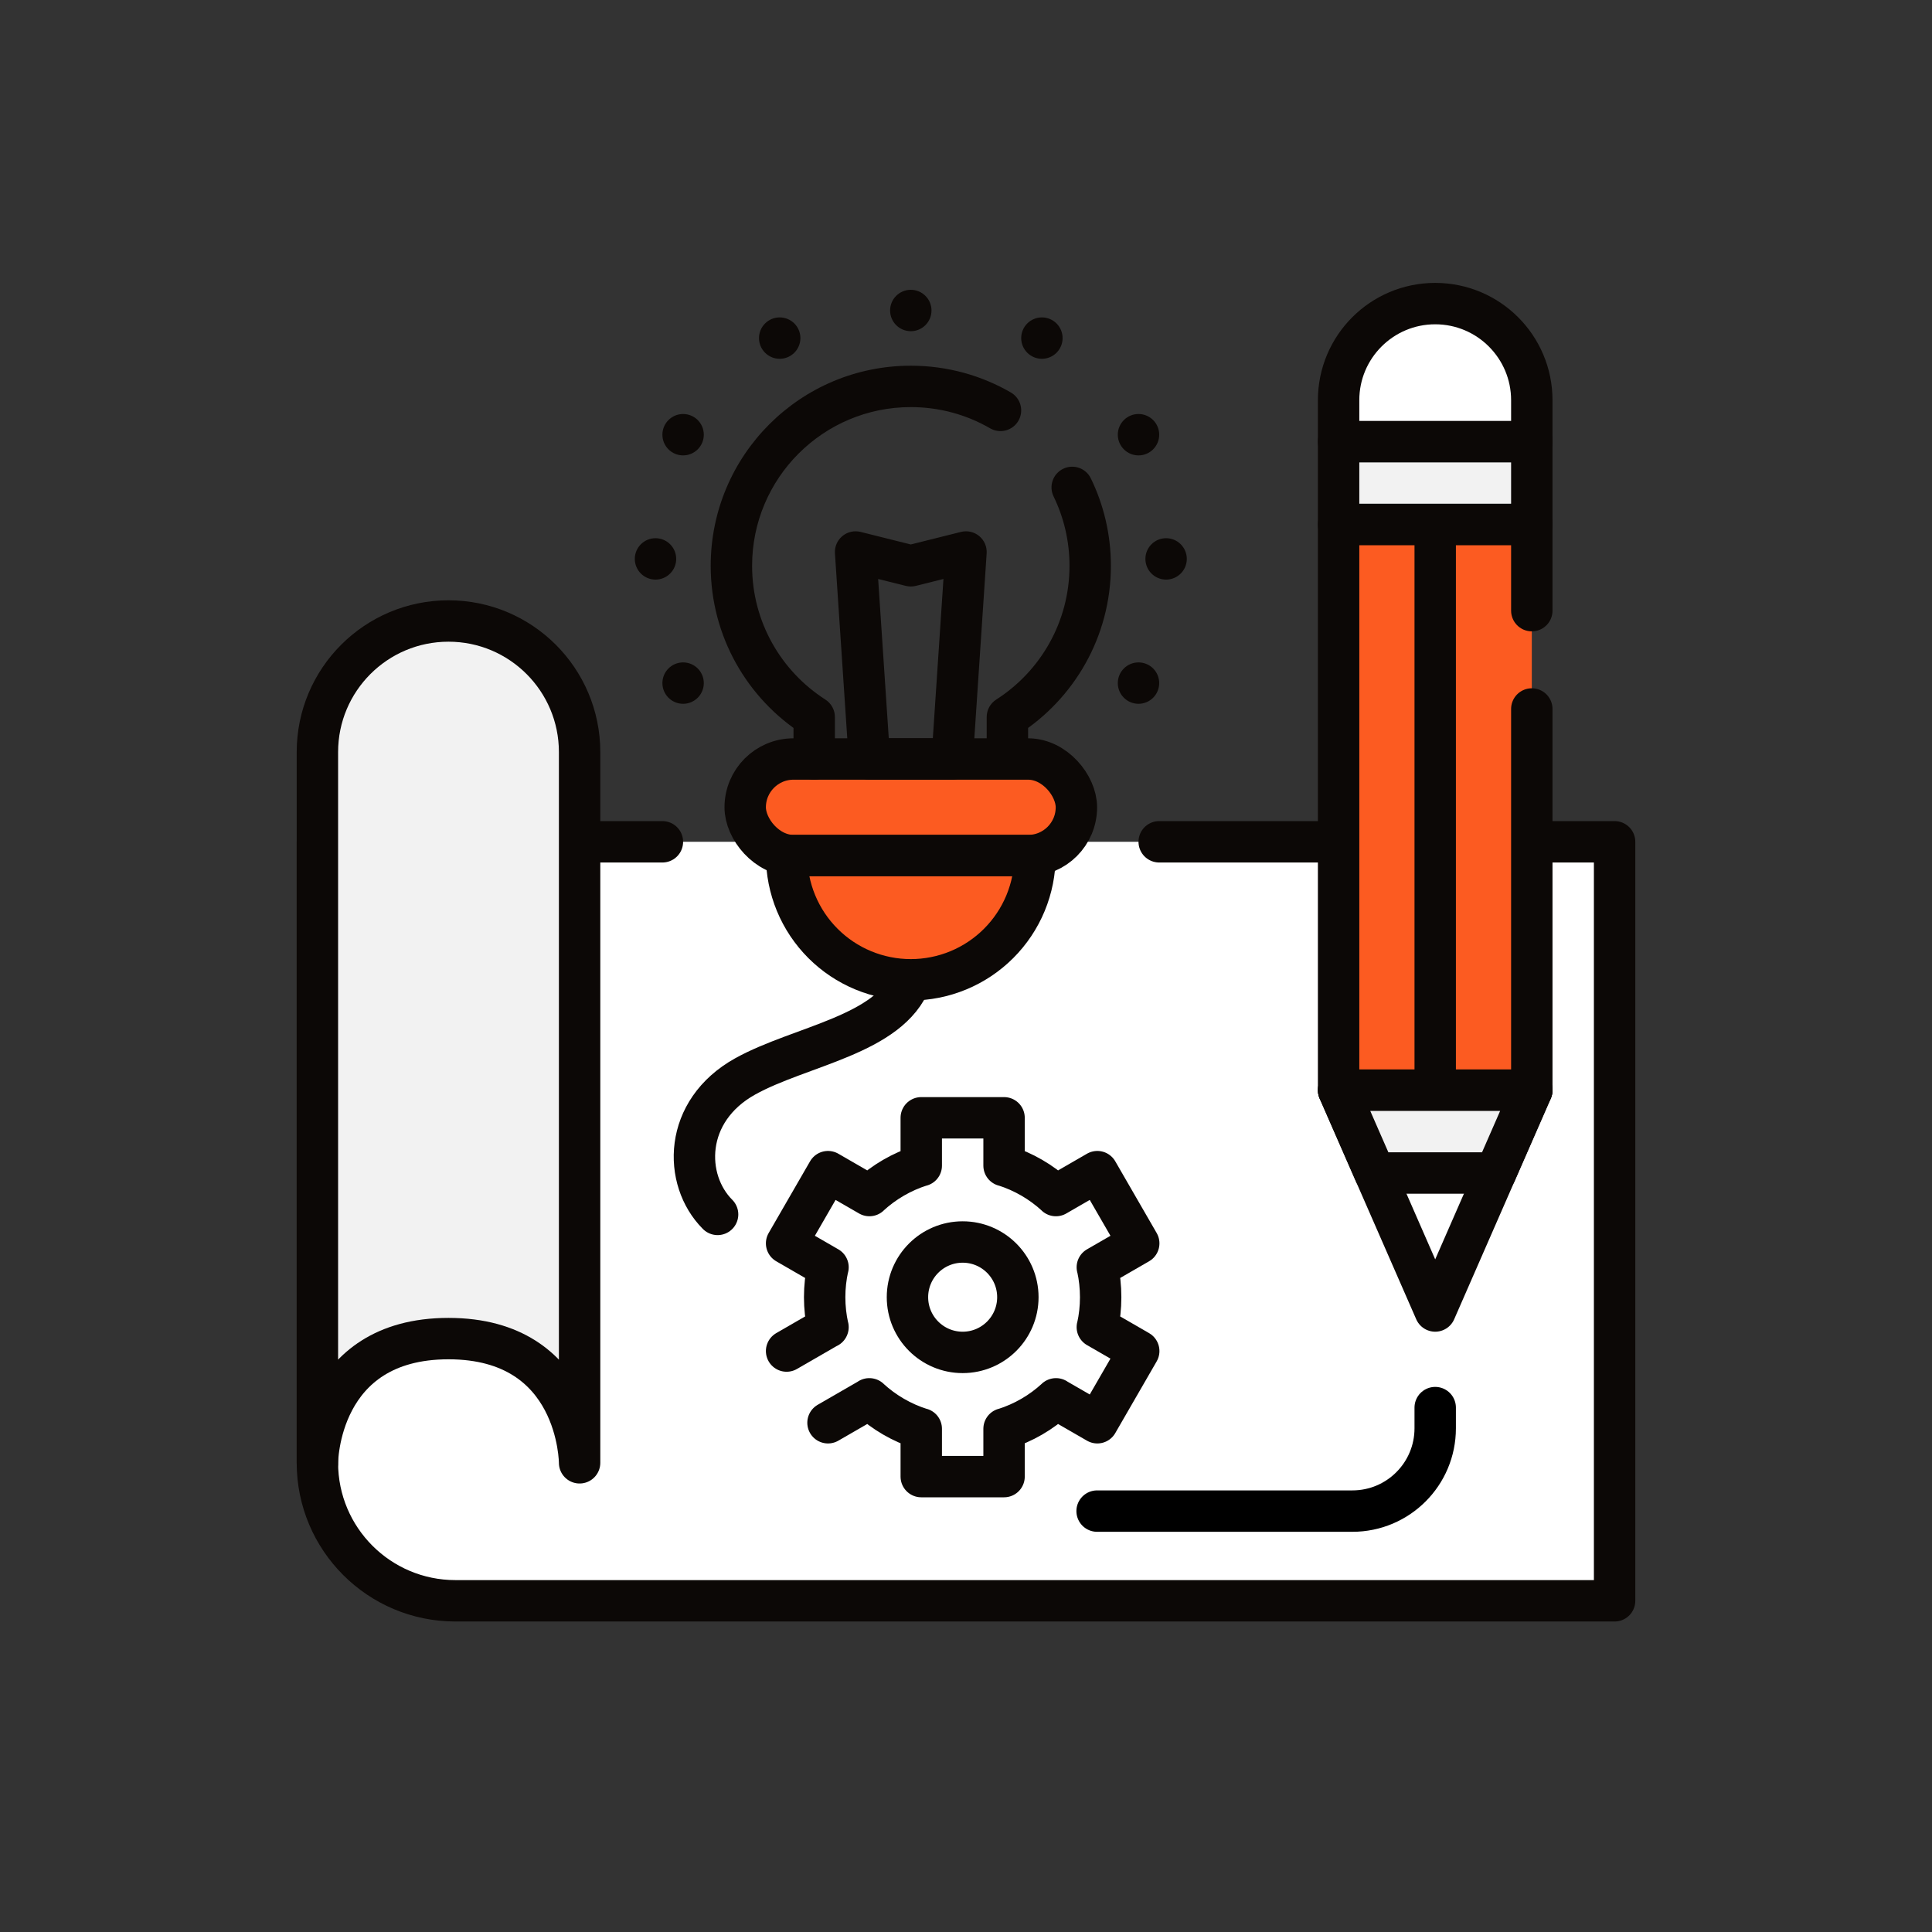
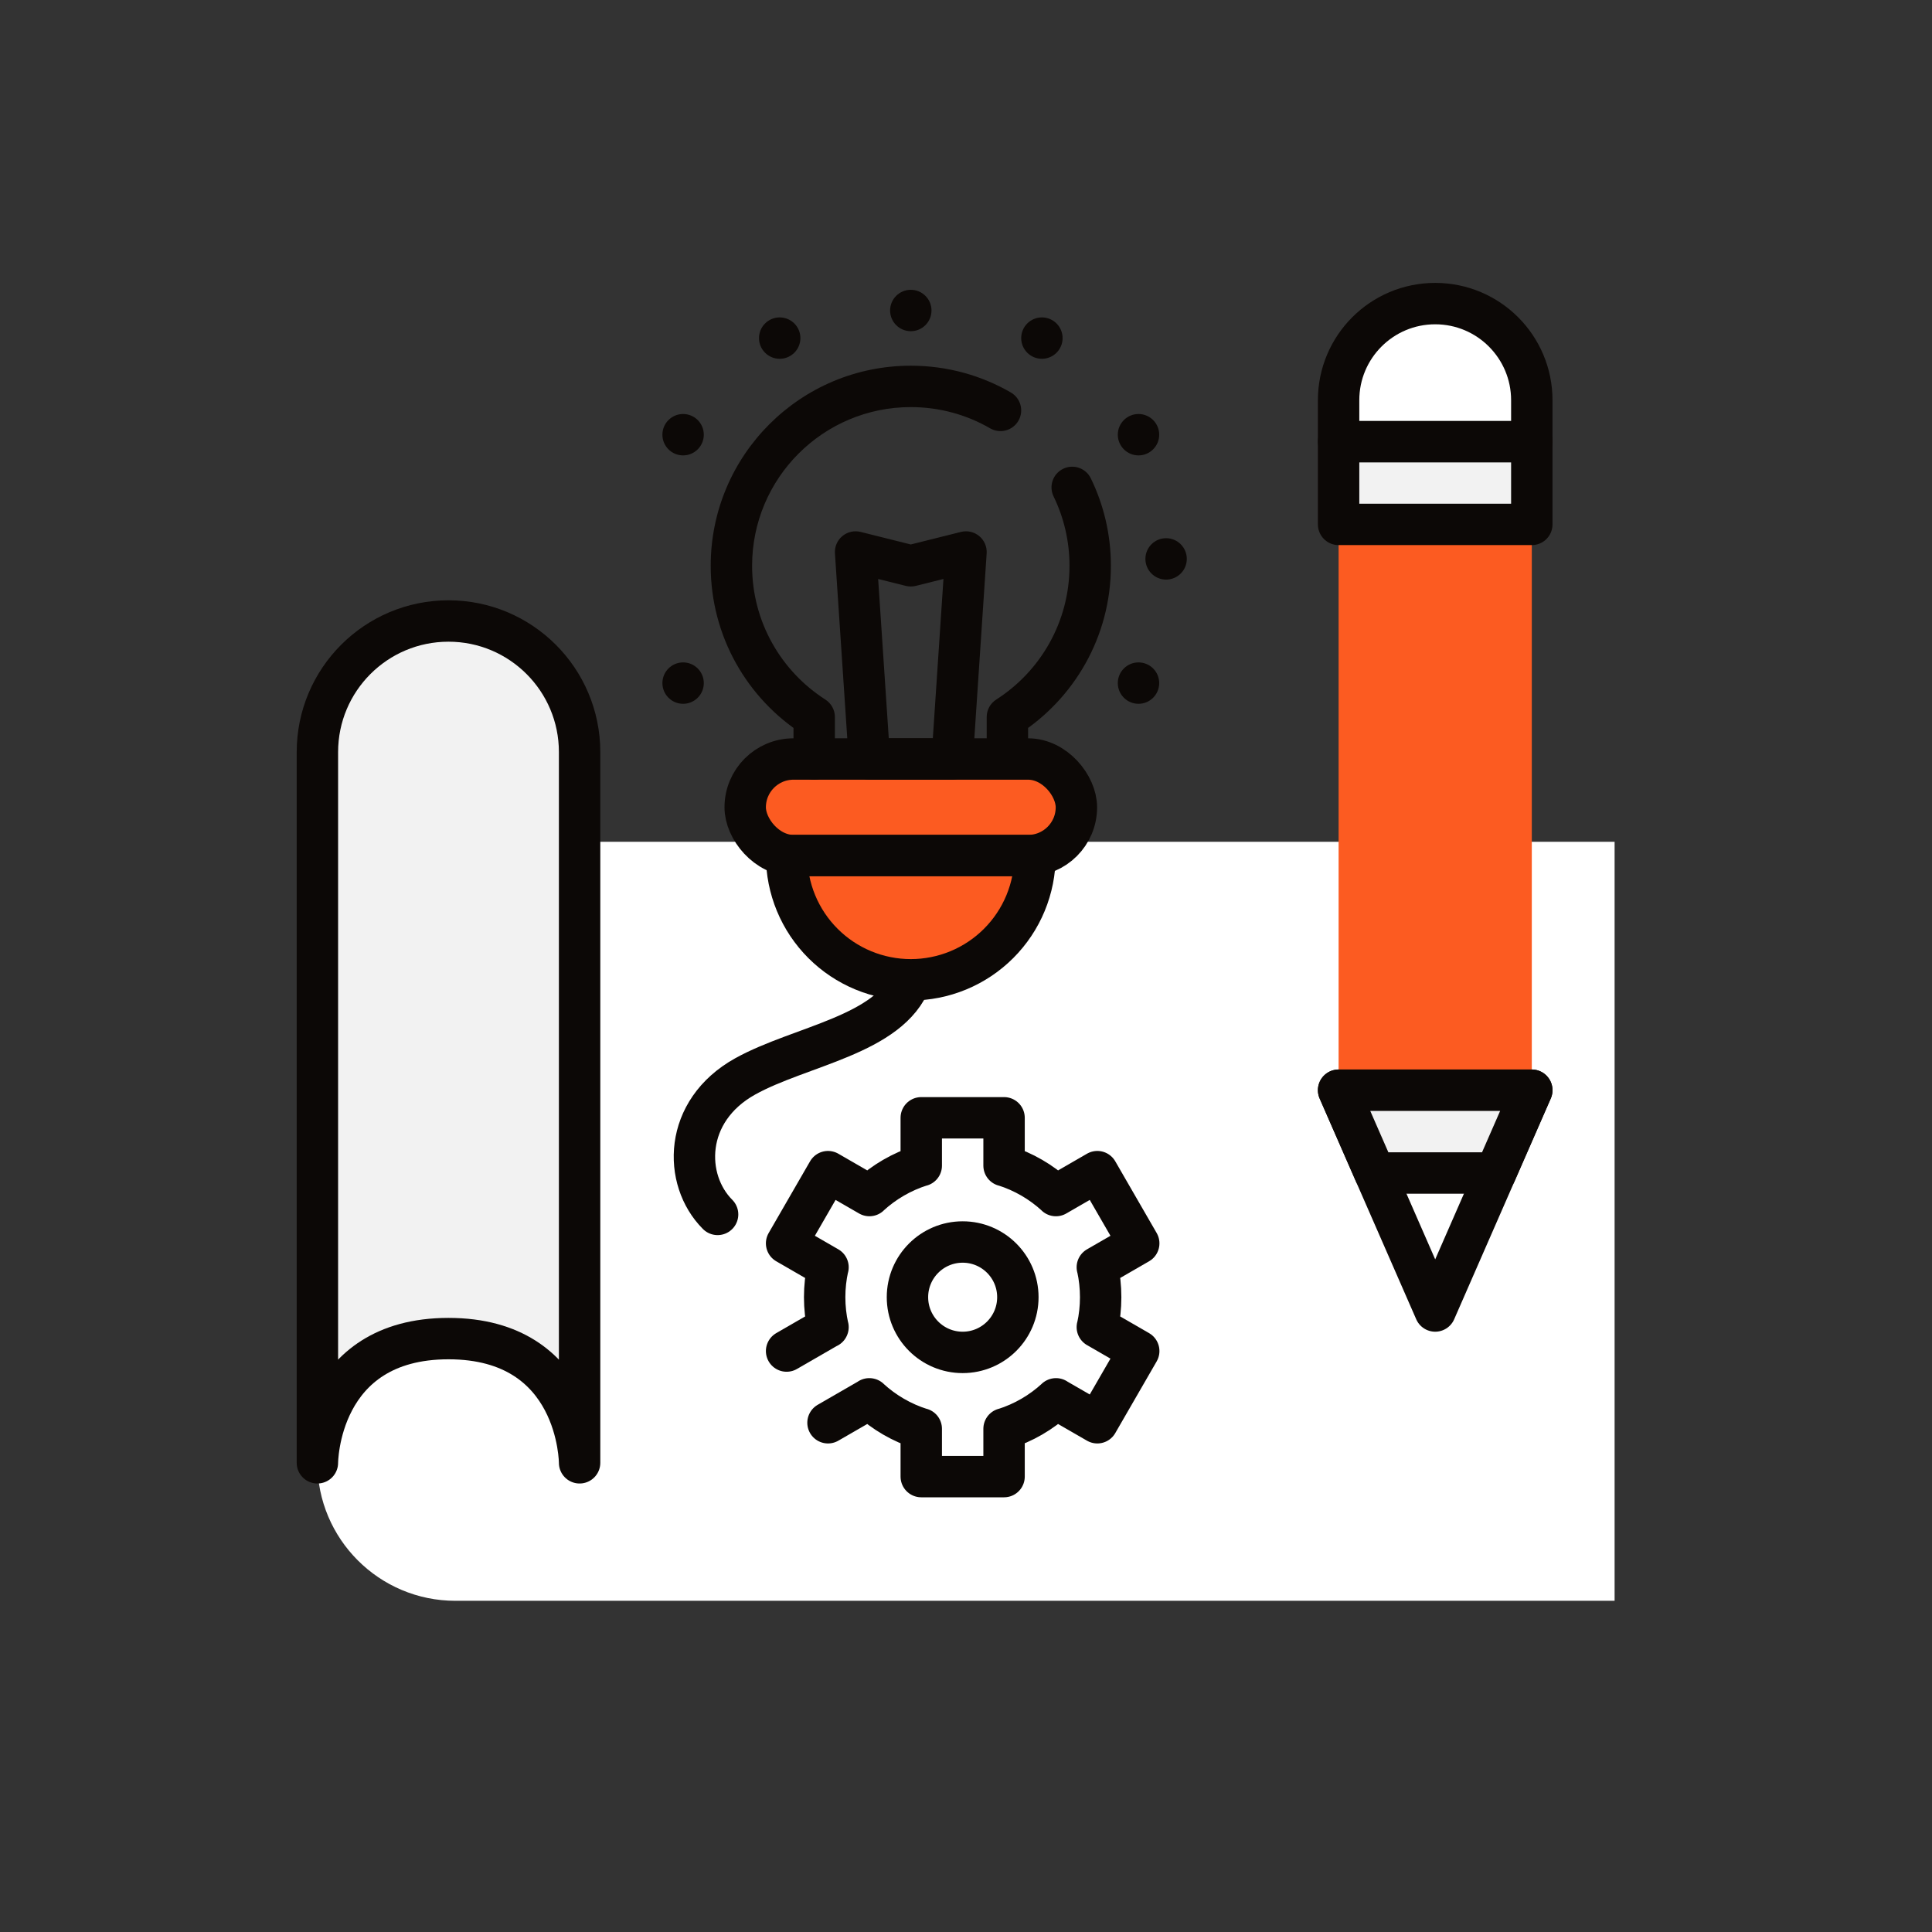
<svg xmlns="http://www.w3.org/2000/svg" width="140" height="140" viewBox="0 0 140 140" fill="none">
  <rect x="0" y="0" width="140" height="140" fill="#333333" stroke="none" />
  <path d="M23 61L23 106C23 111.523 27.477 116 33 116L111.125 116L117 116L117 61L93.5 61L48 61L23 61Z" fill="white" />
-   <path d="M84 61L93.5 61L117 61L117 116L111.125 116L33 116C27.477 116 23 111.523 23 106L23 61L48 61" stroke="#0C0806" stroke-width="3" stroke-linecap="round" stroke-linejoin="round" />
  <path d="M23 54.5C23 49.253 27.253 45 32.5 45C37.747 45 42 49.253 42 54.5V106C42 106 42 97 32.5 97C23 97 23 106 23 106V54.5Z" fill="#F2F2F2" stroke="#0C0806" stroke-width="3" stroke-linejoin="round" />
-   <path d="M79.5 109.5H98C101.314 109.5 104 106.814 104 103.5V102" stroke="black" stroke-width="3" stroke-linecap="round" stroke-linejoin="round" />
  <path d="M62.997 86.632C64.063 85.653 65.343 84.902 66.758 84.458M59.994 91.832C59.84 92.53 59.758 93.255 59.758 94C59.758 94.749 59.841 95.478 59.997 96.18M72.758 84.458C74.171 84.901 75.448 85.65 76.513 86.626M79.523 91.834C79.677 92.532 79.758 93.256 79.758 94C79.758 94.747 79.677 95.474 79.521 96.174M76.523 101.364C75.456 102.345 74.175 103.097 72.758 103.542M66.758 103.542C65.341 103.097 64.06 102.345 62.993 101.364M72.758 84.465V81H66.758V84.465M72.758 103.535V107H66.758V103.535M63.001 86.634L60 84.902L57 90.098L60.001 91.831M79.516 96.169L82.517 97.902L79.517 103.098L76.516 101.366M57 97.902L60.001 96.17M63.001 101.366L60 103.098M76.516 86.635L79.517 84.902L82.517 90.098L79.516 91.831" stroke="#0C0806" stroke-width="3" stroke-linecap="round" stroke-linejoin="round" />
  <circle cx="69.758" cy="94" r="4" stroke="#0C0806" stroke-width="3" />
  <path d="M52 88C49.5 85.5 49.499 80.5 54 78C57.986 75.785 64.5 75 66 71" stroke="#0C0806" stroke-width="3" stroke-linecap="round" stroke-linejoin="round" />
  <rect x="54" y="55" width="24" height="7" rx="3.5" fill="#FC5B21" stroke="#0C0806" stroke-width="3" stroke-linejoin="round" />
  <path d="M74.315 65.444C74.767 64.352 75 63.182 75 62H57C57 63.182 57.233 64.352 57.685 65.444C58.137 66.536 58.8 67.528 59.636 68.364C60.472 69.2 61.464 69.863 62.556 70.315C63.648 70.767 64.818 71 66 71C67.182 71 68.352 70.767 69.444 70.315C70.536 69.863 71.528 69.2 72.364 68.364C73.2 67.528 73.863 66.536 74.315 65.444Z" fill="#FC5B21" stroke="#0C0806" stroke-width="3" stroke-linecap="round" />
  <path d="M59 51.956H60.5C60.5 51.445 60.239 50.969 59.809 50.693L59 51.956ZM57.5 55C57.5 55.828 58.172 56.5 59 56.5C59.828 56.5 60.5 55.828 60.5 55H57.5ZM73 51.956L72.191 50.693C71.76 50.969 71.5 51.445 71.5 51.956H73ZM71.749 31.038C72.466 31.452 73.384 31.207 73.798 30.49C74.213 29.773 73.968 28.856 73.251 28.441L71.749 31.038ZM79.045 34.662C78.682 33.917 77.785 33.608 77.04 33.97C76.295 34.333 75.985 35.23 76.347 35.975L79.045 34.662ZM62 40L62.364 38.545C61.899 38.428 61.406 38.542 61.038 38.849C60.67 39.157 60.471 39.621 60.503 40.1L62 40ZM70 40L71.497 40.1C71.529 39.621 71.33 39.157 70.962 38.849C70.594 38.542 70.101 38.428 69.636 38.545L70 40ZM69 55V56.5C69.79 56.5 70.444 55.888 70.497 55.1L69 55ZM63 55L61.503 55.1C61.556 55.888 62.21 56.5 63 56.5V55ZM66 41L65.636 42.455C65.875 42.515 66.125 42.515 66.364 42.455L66 41ZM54.5 41C54.5 34.649 59.649 29.5 66 29.5V26.5C57.992 26.5 51.5 32.992 51.5 41H54.5ZM59.809 50.693C56.613 48.647 54.5 45.07 54.5 41H51.5C51.5 46.135 54.17 50.645 58.191 53.22L59.809 50.693ZM57.5 51.956V55H60.5V51.956H57.5ZM77.5 41C77.5 45.07 75.387 48.647 72.191 50.693L73.809 53.22C77.83 50.645 80.5 46.135 80.5 41H77.5ZM71.5 51.956V55H74.5V51.956H71.5ZM66 29.5C68.097 29.5 70.059 30.06 71.749 31.038L73.251 28.441C71.117 27.206 68.639 26.5 66 26.5V29.5ZM76.347 35.975C77.085 37.491 77.5 39.195 77.5 41H80.5C80.5 38.73 79.978 36.579 79.045 34.662L76.347 35.975ZM68.503 39.9L67.503 54.9L70.497 55.1L71.497 40.1L68.503 39.9ZM69 53.5H63V56.5H69V53.5ZM64.497 54.9L63.497 39.9L60.503 40.1L61.503 55.1L64.497 54.9ZM61.636 41.455L65.636 42.455L66.364 39.545L62.364 38.545L61.636 41.455ZM66.364 42.455L70.364 41.455L69.636 38.545L65.636 39.545L66.364 42.455Z" fill="#0C0806" />
  <path d="M51 49.5C51 50.328 50.328 51 49.5 51C48.672 51 48 50.328 48 49.5C48 48.672 48.672 48 49.5 48C50.328 48 51 48.672 51 49.5Z" fill="#0C0806" />
-   <path d="M49 40.5C49 41.328 48.328 42 47.5 42C46.672 42 46 41.328 46 40.5C46 39.672 46.672 39 47.5 39C48.328 39 49 39.672 49 40.5Z" fill="#0C0806" />
  <path d="M51 31.5C51 32.328 50.328 33 49.5 33C48.672 33 48 32.328 48 31.5C48 30.672 48.672 30 49.5 30C50.328 30 51 30.672 51 31.5Z" fill="#0C0806" />
  <path d="M58 24.5C58 25.328 57.328 26 56.5 26C55.672 26 55 25.328 55 24.5C55 23.672 55.672 23 56.5 23C57.328 23 58 23.672 58 24.5Z" fill="#0C0806" />
  <path d="M67.5 22.5C67.5 23.328 66.828 24 66 24C65.172 24 64.5 23.328 64.5 22.5C64.5 21.672 65.172 21 66 21C66.828 21 67.5 21.672 67.5 22.5Z" fill="#0C0806" />
  <path d="M77 24.5C77 25.328 76.328 26 75.5 26C74.672 26 74 25.328 74 24.5C74 23.672 74.672 23 75.5 23C76.328 23 77 23.672 77 24.5Z" fill="#0C0806" />
  <path d="M84 31.5C84 32.328 83.328 33 82.5 33C81.672 33 81 32.328 81 31.5C81 30.672 81.672 30 82.5 30C83.328 30 84 30.672 84 31.5Z" fill="#0C0806" />
  <path d="M86 40.5C86 41.328 85.328 42 84.5 42C83.672 42 83 41.328 83 40.5C83 39.672 83.672 39 84.5 39C85.328 39 86 39.672 86 40.5Z" fill="#0C0806" />
  <path d="M84 49.5C84 50.328 83.328 51 82.5 51C81.672 51 81 50.328 81 49.5C81 48.672 81.672 48 82.5 48C83.328 48 84 48.672 84 49.5Z" fill="#0C0806" />
  <rect x="97" y="38" width="14" height="41" fill="#FC5B21" />
-   <path d="M111 44.25V38H97V79H111V51.375M104 38V79" stroke="#0C0806" stroke-width="3" stroke-linecap="round" stroke-linejoin="round" />
  <rect x="97" y="32" width="14" height="6" fill="#F2F2F2" stroke="#0C0806" stroke-width="3" stroke-linejoin="round" />
-   <path d="M97 29C97 25.134 100.134 22 104 22C107.866 22 111 25.134 111 29V32H97V29Z" fill="white" stroke="#0C0806" stroke-width="3" stroke-linejoin="round" />
+   <path d="M97 29C97 25.134 100.134 22 104 22C107.866 22 111 25.134 111 29V32H97Z" fill="white" stroke="#0C0806" stroke-width="3" stroke-linejoin="round" />
  <path d="M104 95L111 79H97L104 95Z" stroke="#0C0806" stroke-width="3" stroke-linejoin="round" />
  <path d="M104 85H106.021H108.375L109.25 83L111 79H97L98.75 83L99.625 85H101.979H104Z" fill="#F2F2F2" stroke="#0C0806" stroke-width="3" stroke-linejoin="round" />
</svg>